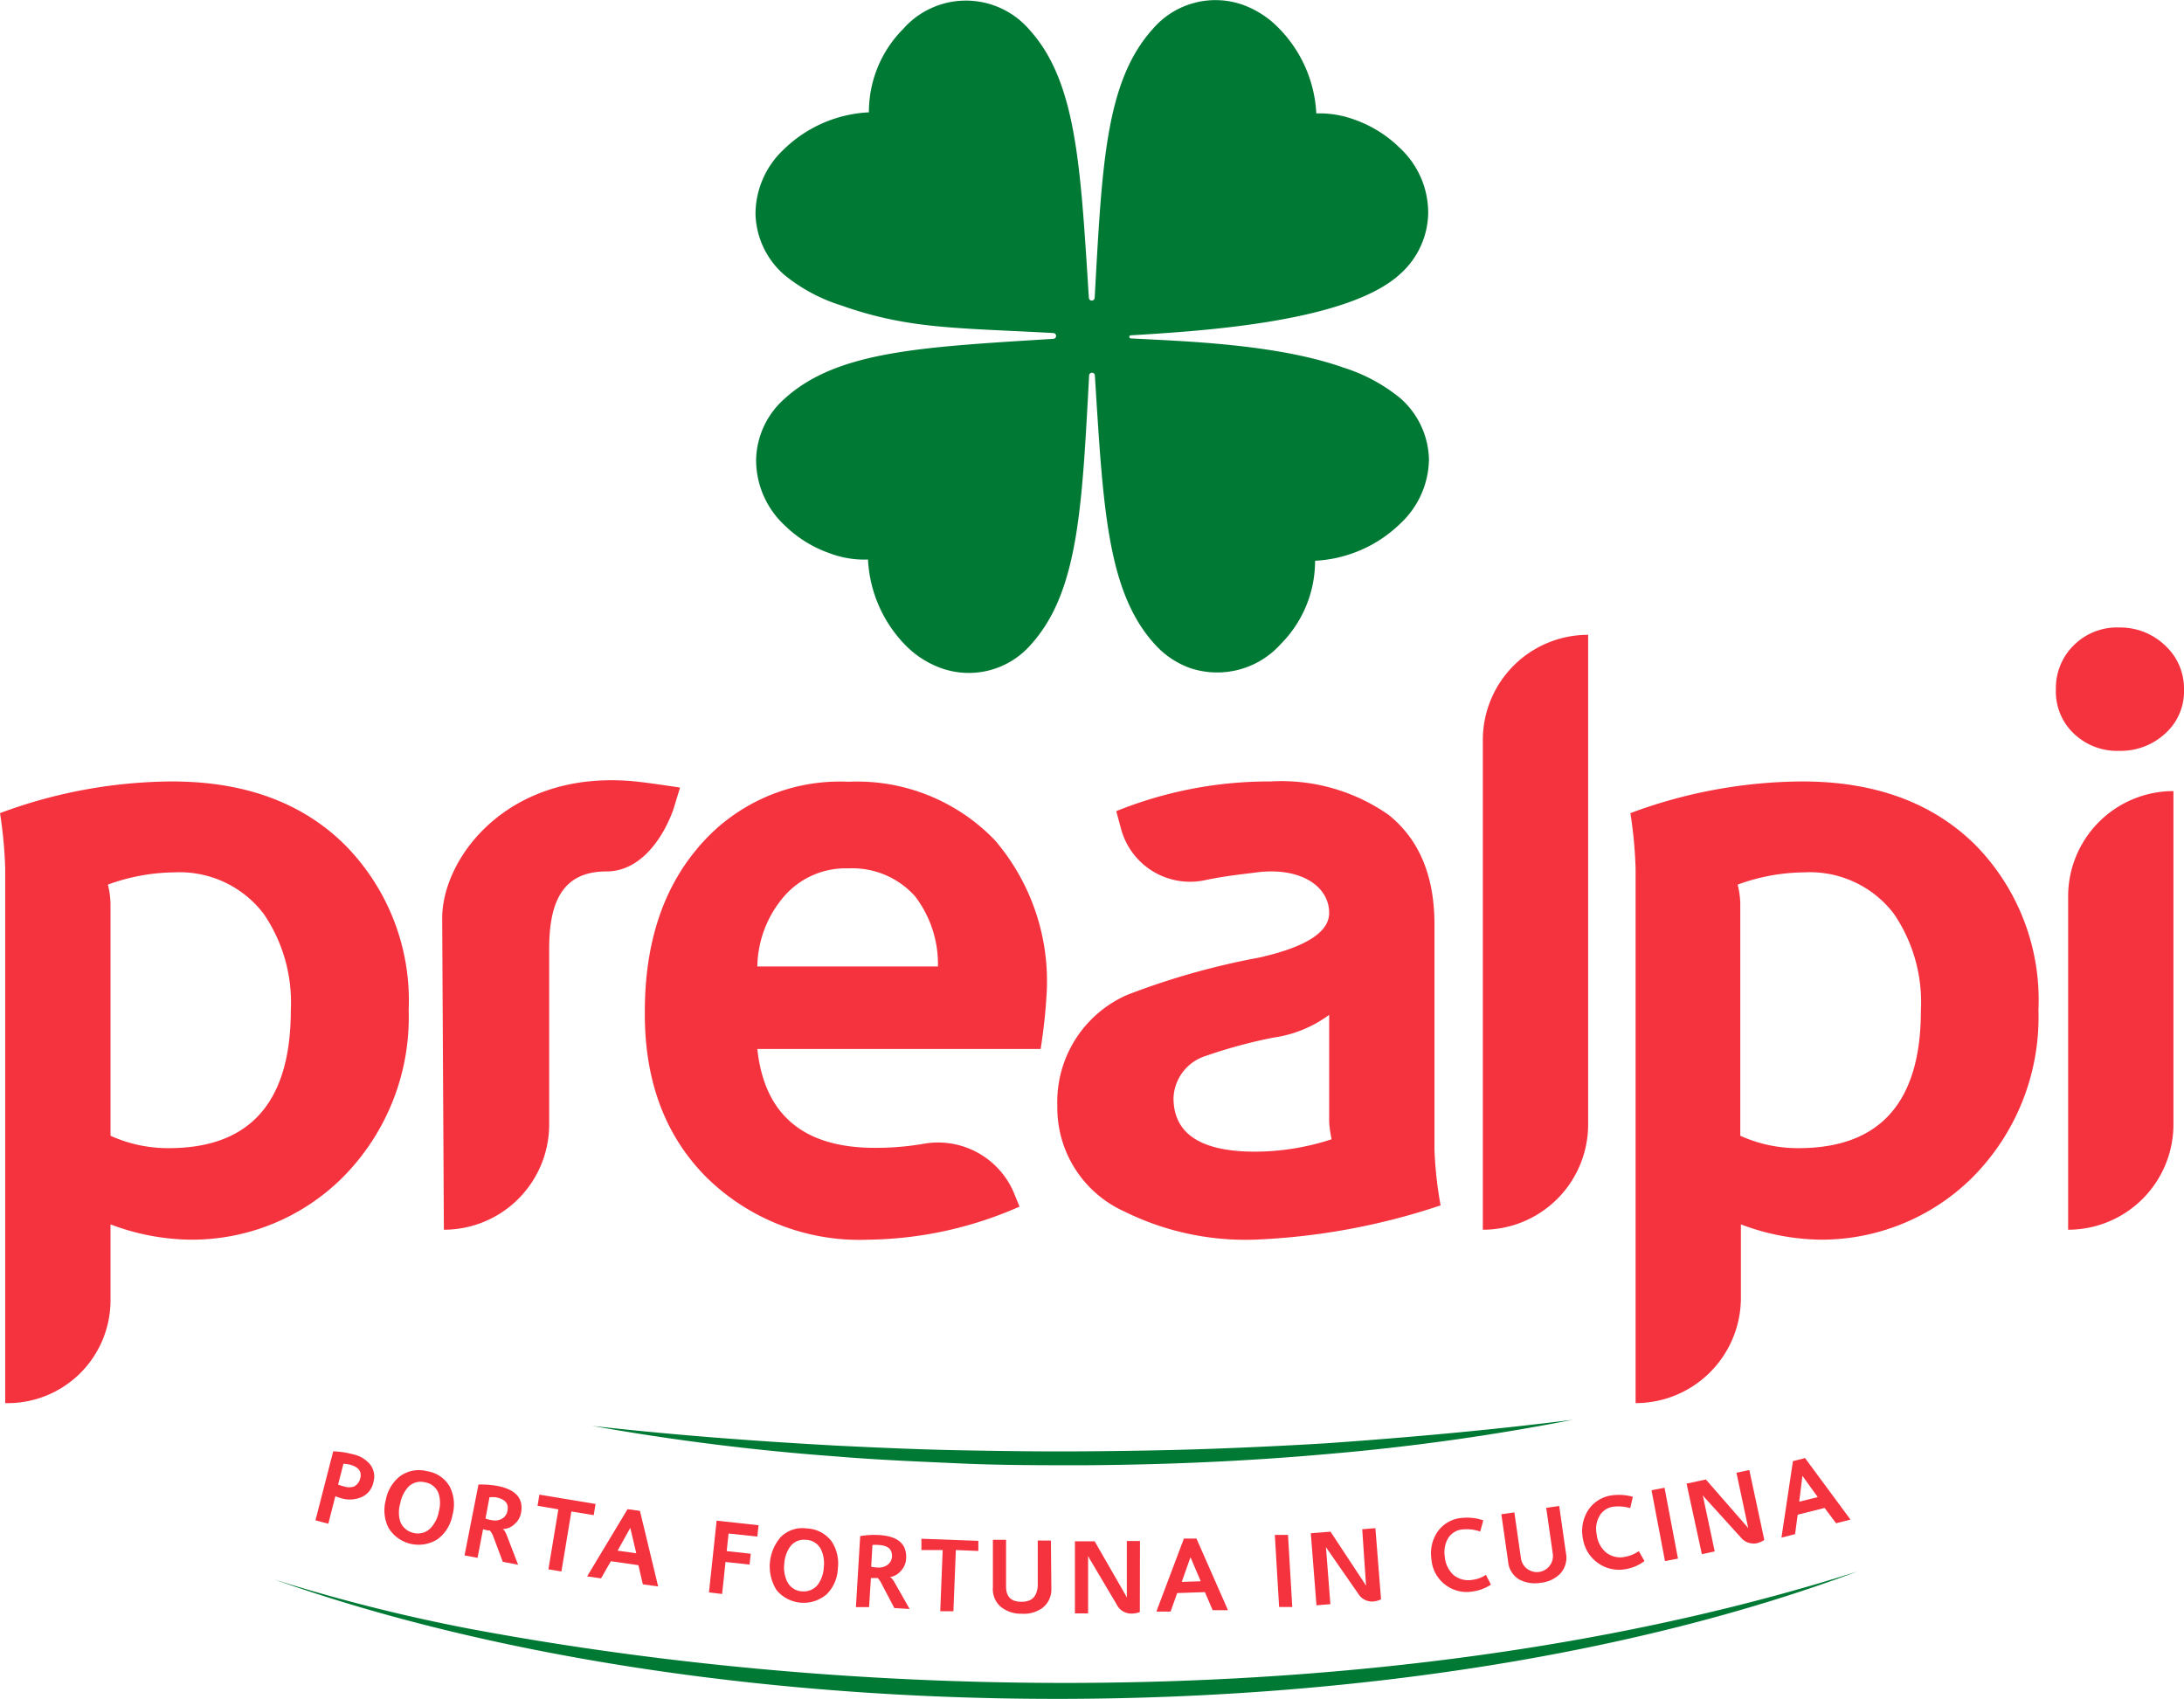
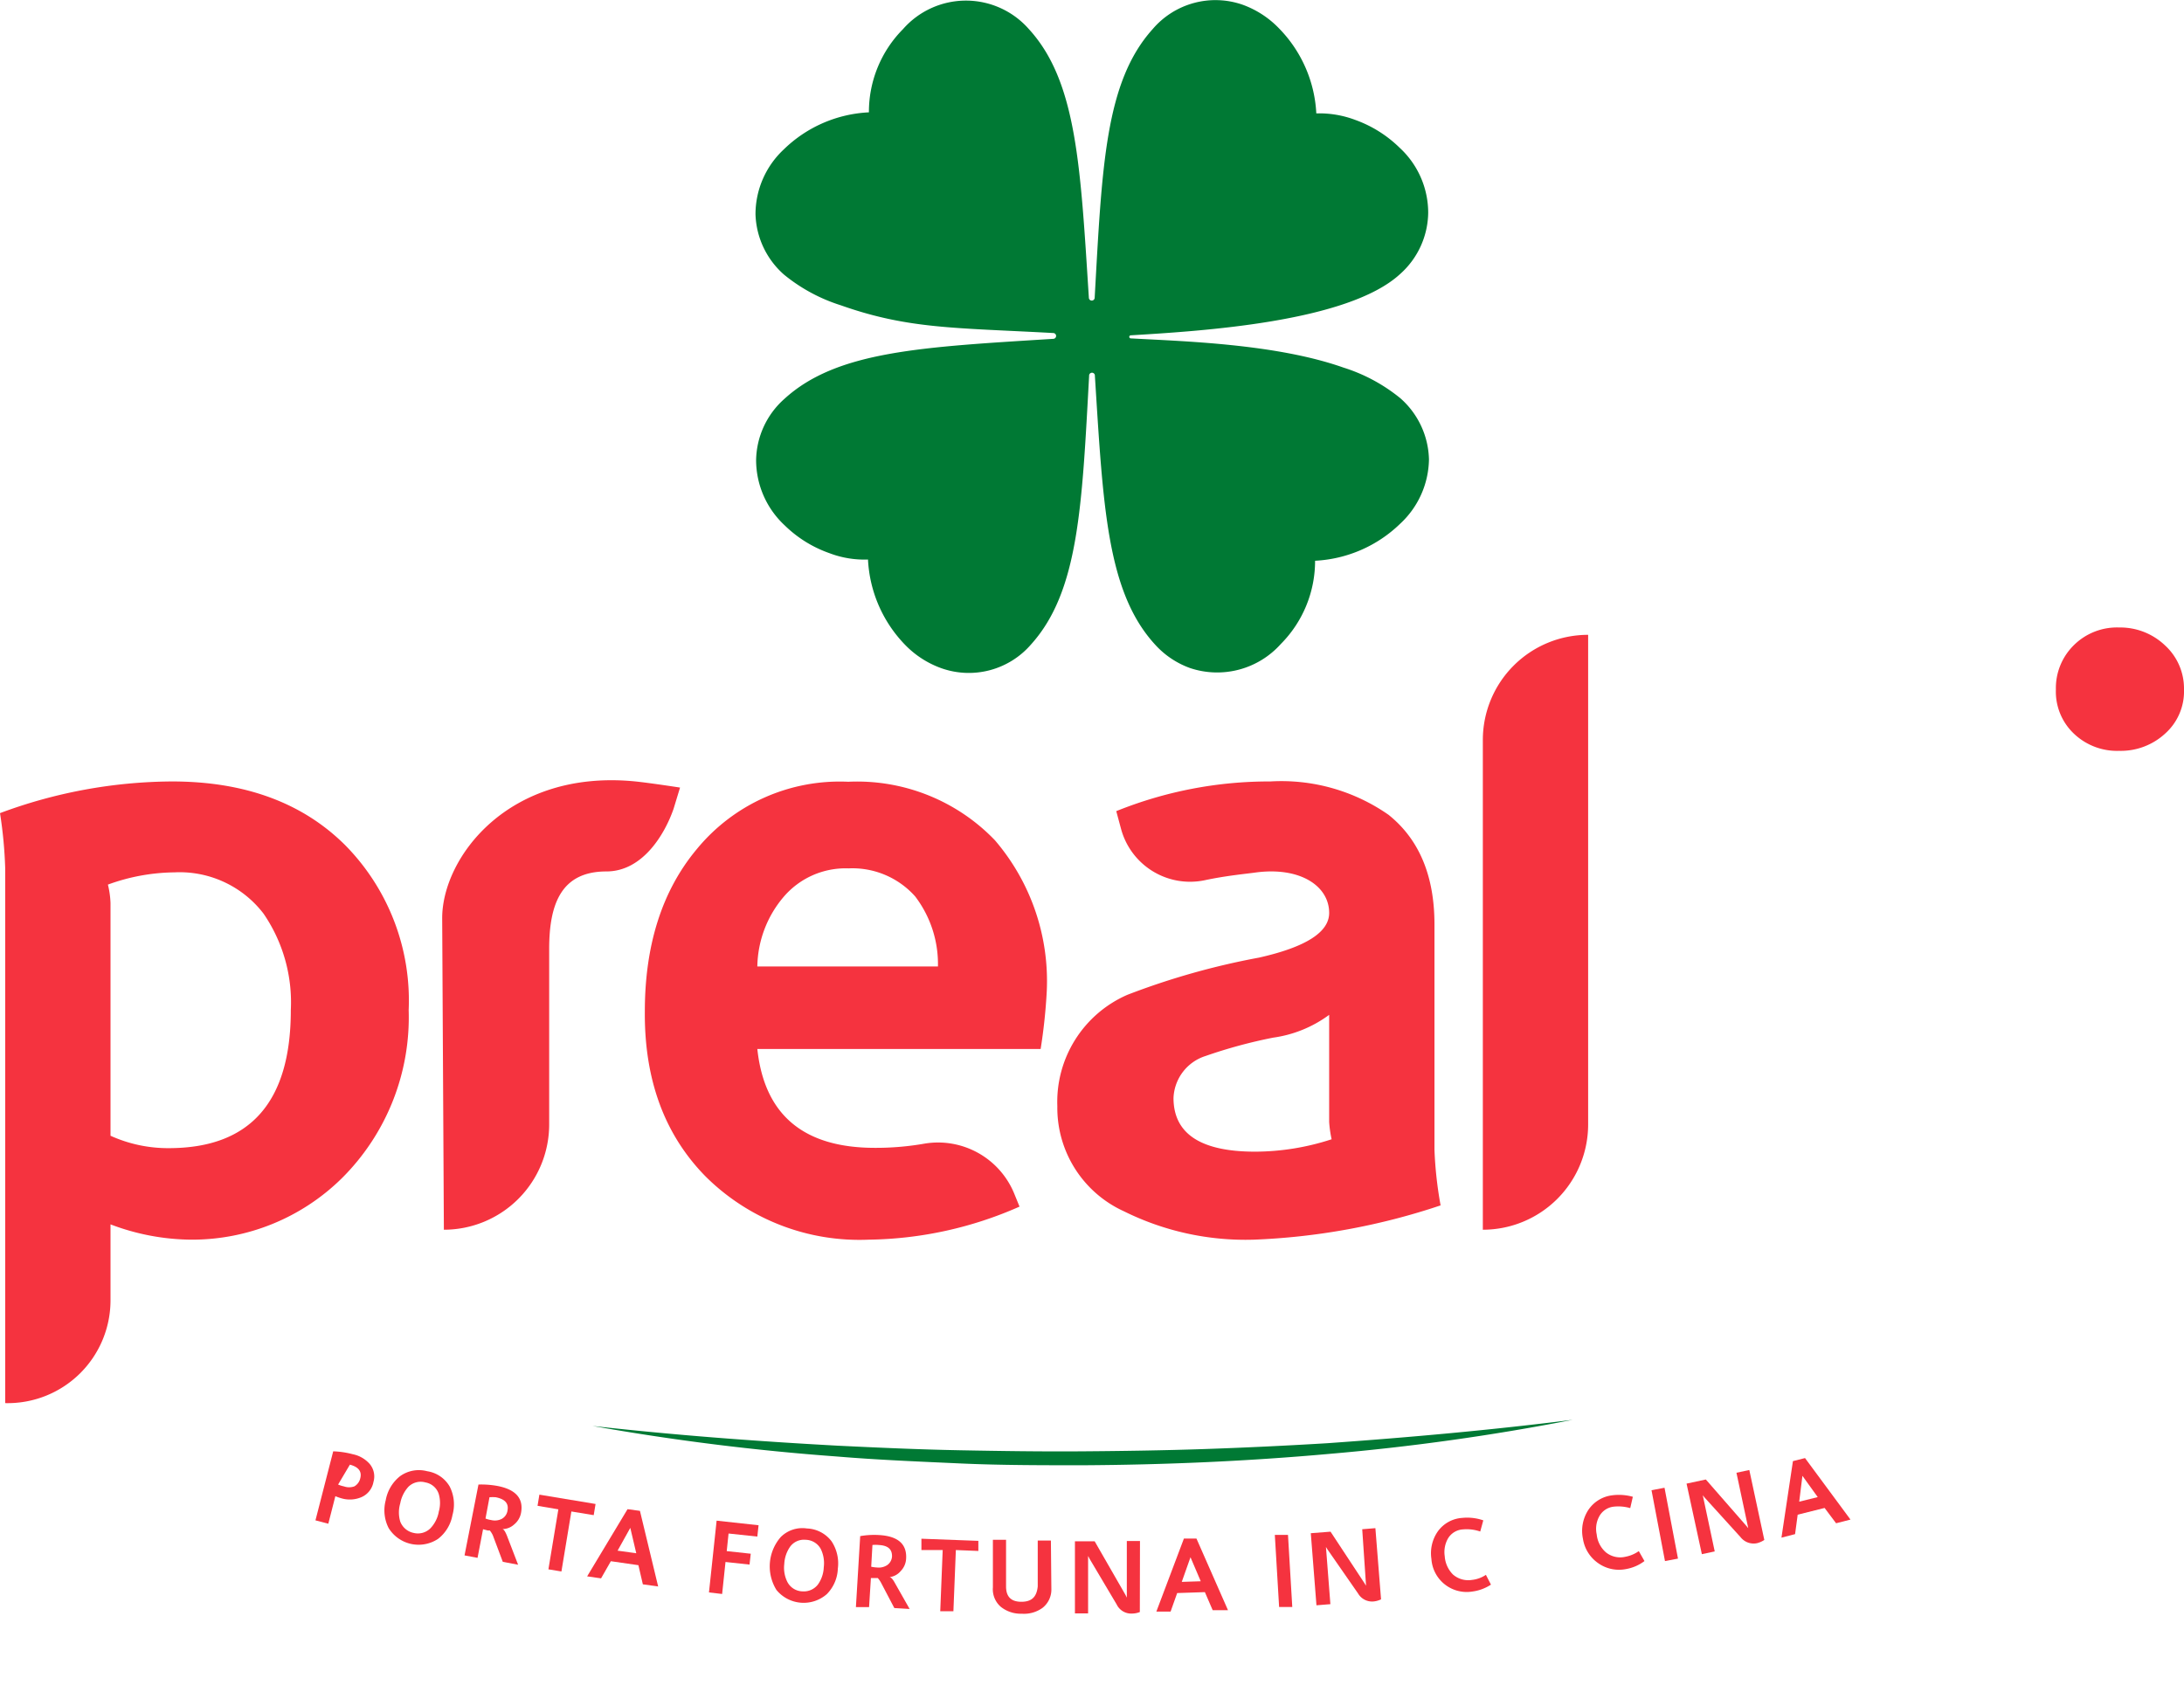
<svg xmlns="http://www.w3.org/2000/svg" viewBox="0 0 142.69 111.02">
  <defs>
    <style>.cls-1{fill:#007934;}.cls-2{fill:#f5333f;}</style>
  </defs>
  <g id="Слой_2" data-name="Слой 2">
    <g id="studio">
-       <path class="cls-1" d="M121.33,102.69c-29.46,11-73.79,11-103.42.51a113.48,113.48,0,0,0,12.7,3.21c28.48,5.35,63,5.08,90.72-3.72Z" />
      <path class="cls-1" d="M102.75,92.77A150.13,150.13,0,0,1,86.81,95c-5.35.48-10.73.71-16.1.74-2.68,0-5.37,0-8-.12s-5.37-.23-8-.45a155.94,155.94,0,0,1-16-2c5.33.6,10.68,1,16,1.29,2.67.13,5.35.25,8,.3s5.35.09,8,.07,5.35-.06,8-.15,5.35-.22,8-.38C92.09,93.92,97.43,93.44,102.75,92.77Z" />
-       <path class="cls-2" d="M24.4,96.83a1.34,1.34,0,0,1-.8,1,1.93,1.93,0,0,1-1.29.07,3.24,3.24,0,0,1-.4-.14l-.46,1.8-.84-.22,1.16-4.51a5.67,5.67,0,0,1,1.28.19,2,2,0,0,1,1.1.63A1.27,1.27,0,0,1,24.4,96.83Zm-.86-.25c.11-.44-.12-.73-.68-.88a3,3,0,0,0-.42-.06L22.09,97a1.89,1.89,0,0,0,.38.12,1,1,0,0,0,.68,0A.81.81,0,0,0,23.54,96.58Z" />
+       <path class="cls-2" d="M24.4,96.83a1.34,1.34,0,0,1-.8,1,1.93,1.93,0,0,1-1.29.07,3.24,3.24,0,0,1-.4-.14l-.46,1.8-.84-.22,1.16-4.51a5.67,5.67,0,0,1,1.28.19,2,2,0,0,1,1.1.63A1.27,1.27,0,0,1,24.4,96.83Zm-.86-.25c.11-.44-.12-.73-.68-.88L22.09,97a1.89,1.89,0,0,0,.38.12,1,1,0,0,0,.68,0A.81.81,0,0,0,23.54,96.58Z" />
      <path class="cls-2" d="M29.56,99a2.53,2.53,0,0,1-.94,1.55,2.3,2.3,0,0,1-3.23-.71,2.55,2.55,0,0,1-.19-1.81,2.59,2.59,0,0,1,.93-1.57,2.1,2.1,0,0,1,1.78-.33,2.05,2.05,0,0,1,1.47,1A2.57,2.57,0,0,1,29.56,99Zm-.9-.2a2.08,2.08,0,0,0,0-1.2,1.12,1.12,0,0,0-.87-.74,1.14,1.14,0,0,0-1.11.29,2.2,2.2,0,0,0-.53,1.08,2.07,2.07,0,0,0,0,1.19,1.19,1.19,0,0,0,.87.74,1.16,1.16,0,0,0,1.1-.3A2.11,2.11,0,0,0,28.66,98.82Z" />
      <path class="cls-2" d="M33.85,102.24l-1-.19-.65-1.73A1.42,1.42,0,0,0,32,100h-.14l-.3-.08-.36,1.87-.85-.16L31.26,97a5.93,5.93,0,0,1,1.23.09c1.21.23,1.73.82,1.55,1.77a1.28,1.28,0,0,1-.45.75,1.14,1.14,0,0,1-.78.3v0c.1,0,.2.16.31.43Zm-.69-3.56c.08-.45-.17-.73-.77-.85a2.73,2.73,0,0,0-.41,0l-.26,1.39a1.56,1.56,0,0,0,.37.1,1,1,0,0,0,.68-.07A.74.74,0,0,0,33.16,98.68Z" />
      <path class="cls-2" d="M38.79,99l-1.46-.24-.65,3.92-.85-.14.65-3.92-1.36-.23.12-.73,3.67.61Z" />
      <path class="cls-2" d="M43,103.66l-1-.14-.29-1.25-1.8-.26-.64,1.12-.91-.13L41,98.61l.81.11Zm-1.43-2.17-.39-1.66-.83,1.49Z" />
      <path class="cls-2" d="M49.48,100.4l-1.88-.2-.12,1.15,1.57.17-.08.71-1.57-.17-.22,2.09-.86-.1.5-4.69,2.74.3Z" />
      <path class="cls-2" d="M54.74,102.49a2.5,2.5,0,0,1-.72,1.67,2.3,2.3,0,0,1-3.29-.27,2.92,2.92,0,0,1,.28-3.46,2,2,0,0,1,1.71-.56,2.11,2.11,0,0,1,1.61.84A2.62,2.62,0,0,1,54.74,102.49Zm-.92-.08a2.13,2.13,0,0,0-.19-1.19,1.15,1.15,0,0,0-1-.61,1.12,1.12,0,0,0-1,.44,2.15,2.15,0,0,0-.39,1.14,2.07,2.07,0,0,0,.2,1.17,1.14,1.14,0,0,0,1,.62,1.16,1.16,0,0,0,1-.45A2.08,2.08,0,0,0,53.82,102.41Z" />
      <path class="cls-2" d="M59.43,105.13l-1-.06-.86-1.64a1.58,1.58,0,0,0-.22-.32h-.14l-.31,0-.12,1.9-.86,0,.28-4.64a5.31,5.31,0,0,1,1.23-.07c1.24.07,1.83.59,1.77,1.55a1.24,1.24,0,0,1-.35.8,1.12,1.12,0,0,1-.74.4v0q.15,0,.36.39Zm-1.15-3.45c0-.45-.26-.7-.87-.73a1.89,1.89,0,0,0-.41,0l-.08,1.42a2.32,2.32,0,0,0,.38.05,1,1,0,0,0,.67-.16A.74.74,0,0,0,58.28,101.68Z" />
      <path class="cls-2" d="M63.92,101.34l-1.47-.06-.16,4-.86,0,.16-4-1.39,0,0-.74,3.72.14Z" />
      <path class="cls-2" d="M68.69,103.8a1.52,1.52,0,0,1-.58,1.26,2.06,2.06,0,0,1-1.36.38A2.08,2.08,0,0,1,65.4,105a1.51,1.51,0,0,1-.53-1.28l0-3.11h.86l0,3.05c0,.67.33,1,1,1s1-.31,1.07-1l0-3,.86,0Z" />
      <path class="cls-2" d="M74.47,105.33a1.4,1.4,0,0,1-.51.1,1.05,1.05,0,0,1-1-.59l-1.78-3a1.31,1.31,0,0,0-.09-.17h0l0,3.75h-.86l0-4.71h1.29l2,3.48s.06.11.1.2h0l0-3.7h.86Z" />
      <path class="cls-2" d="M80.23,105.21l-1,0-.51-1.18-1.81.06-.43,1.21-.93,0,1.8-4.77.82,0Zm-1.78-1.89-.67-1.57-.57,1.61Z" />
      <path class="cls-2" d="M84.43,105l-.86,0-.28-4.71.86,0Z" />
      <path class="cls-2" d="M86.87,104.82l-.86.07-.37-4.71,1.29-.1,2.2,3.34.12.19h0L89,99.92l.86-.07.37,4.65a1.4,1.4,0,0,1-.5.14,1.06,1.06,0,0,1-1-.52l-2-2.88-.1-.16h0l.29,3.74" />
      <path class="cls-2" d="M97.41,103.54a2.89,2.89,0,0,1-1.21.45,2.31,2.31,0,0,1-2.68-2.13,2.49,2.49,0,0,1,.42-1.8,2.13,2.13,0,0,1,1.59-.88,3.22,3.22,0,0,1,1.38.16l-.2.73a2.7,2.7,0,0,0-1.11-.14,1.22,1.22,0,0,0-1,.6,1.8,1.8,0,0,0-.21,1.15,1.87,1.87,0,0,0,.54,1.2,1.52,1.52,0,0,0,1.25.35,2,2,0,0,0,.9-.33Z" />
-       <path class="cls-2" d="M102.31,101.48a1.54,1.54,0,0,1-.37,1.34,2.06,2.06,0,0,1-1.29.6,2.18,2.18,0,0,1-1.4-.22,1.51,1.51,0,0,1-.72-1.18l-.44-3.08.85-.12.43,3a1.05,1.05,0,0,0,2.08-.3l-.43-3,.85-.12Z" />
      <path class="cls-2" d="M107.44,102a2.79,2.79,0,0,1-1.19.52,2.35,2.35,0,0,1-1.83-.38,2.38,2.38,0,0,1-1-1.6,2.51,2.51,0,0,1,.32-1.83,2.19,2.19,0,0,1,1.54-1,3.4,3.4,0,0,1,1.4.09l-.17.74a2.8,2.8,0,0,0-1.12-.09,1.23,1.23,0,0,0-.92.66,1.7,1.7,0,0,0-.15,1.15,1.79,1.79,0,0,0,.6,1.17,1.49,1.49,0,0,0,1.27.29,2.24,2.24,0,0,0,.88-.37Z" />
      <path class="cls-2" d="M109.63,101.84l-.85.16-.88-4.63.85-.16Z" />
      <path class="cls-2" d="M115.27,100.62a1.51,1.51,0,0,1-.47.21,1.08,1.08,0,0,1-1.08-.39l-2.35-2.59-.12-.15h0l.78,3.67-.84.18-1-4.61,1.26-.27,2.62,3,.15.18h0l-.77-3.62.84-.18Z" />
      <path class="cls-2" d="M120.9,99.29l-.94.24-.75-1-1.76.44-.17,1.27-.89.23.75-5,.79-.2Zm-2.14-1.47-1-1.39-.21,1.69Z" />
-       <path class="cls-2" d="M133.18,66A14.84,14.84,0,0,1,128.8,77,14,14,0,0,1,119,81a15.1,15.1,0,0,1-5.26-1v4.8a6.88,6.88,0,0,1-6.88,6.88h0V56.74a28.76,28.76,0,0,0-.34-3.61,32.57,32.57,0,0,1,11.23-2.07q7.1,0,11.29,4.13A14.45,14.45,0,0,1,133.18,66Zm-7.68,0a10.24,10.24,0,0,0-1.77-6.3A6.9,6.9,0,0,0,117.88,57a12.91,12.91,0,0,0-4.35.8A5.86,5.86,0,0,1,113.7,59V74.21a9.12,9.12,0,0,0,3.84.81Q125.51,75,125.5,66Z" />
      <path class="cls-2" d="M142.69,45.05a3.7,3.7,0,0,1-1.24,2.89,4.28,4.28,0,0,1-3,1.12,4.08,4.08,0,0,1-2.95-1.12,3.78,3.78,0,0,1-1.18-2.89,3.93,3.93,0,0,1,1.18-2.9A4,4,0,0,1,138.45,41a4.24,4.24,0,0,1,3,1.17A3.82,3.82,0,0,1,142.69,45.05Z" />
-       <path class="cls-2" d="M135.12,80.35h0V58.57A6.88,6.88,0,0,1,142,51.69h0V73.47A6.88,6.88,0,0,1,135.12,80.35Z" />
      <path class="cls-2" d="M96.88,80.35h0v-32a6.87,6.87,0,0,1,6.88-6.87h0v32A6.88,6.88,0,0,1,96.88,80.35Z" />
      <path class="cls-2" d="M93.72,75.13V60.4q0-4.76-3-7.16A12.23,12.23,0,0,0,83,51.06,26.68,26.68,0,0,0,72.93,53l.31,1.15a4.67,4.67,0,0,0,5.49,3.36c1.41-.3,2.74-.42,3.3-.5,2.91-.39,4.81.88,4.81,2.64,0,1.26-1.52,2.23-4.58,2.92A48.38,48.38,0,0,0,73.66,65a7.63,7.63,0,0,0-4.58,7.28,7.43,7.43,0,0,0,4.36,6.87A17.84,17.84,0,0,0,81.92,81a43.58,43.58,0,0,0,12.2-2.24A25.8,25.8,0,0,1,93.72,75.13ZM82,75.25q-5.32,0-5.33-3.5A3,3,0,0,1,78.76,69a32.71,32.71,0,0,1,4.42-1.2,8,8,0,0,0,3.66-1.49v7A7.6,7.6,0,0,0,87,74.44,16.22,16.22,0,0,1,82,75.25Z" />
      <path class="cls-2" d="M26.7,66A14.82,14.82,0,0,1,22.32,77a13.94,13.94,0,0,1-9.84,4,15.1,15.1,0,0,1-5.26-1v5A6.72,6.72,0,0,1,.34,91.68h0V56.74A28.76,28.76,0,0,0,0,53.13a32.61,32.61,0,0,1,11.23-2.07q7.11,0,11.29,4.13A14.45,14.45,0,0,1,26.7,66ZM19,66a10.24,10.24,0,0,0-1.78-6.3A6.9,6.9,0,0,0,11.4,57a13,13,0,0,0-4.35.8A5.86,5.86,0,0,1,7.22,59V74.21a9.12,9.12,0,0,0,3.84.81Q19,75,19,66Z" />
      <path class="cls-2" d="M68.39,64.76a36.11,36.11,0,0,1-.4,3.78H49.48Q50.17,75,57.16,75a18.34,18.34,0,0,0,3.27-.28,5.38,5.38,0,0,1,5.85,3.31l.33.81A25.09,25.09,0,0,1,56.76,81a14.25,14.25,0,0,1-10.63-4.1q-4.05-4.09-4-10.8,0-6.54,3.38-10.6a12.08,12.08,0,0,1,9.91-4.42A12.48,12.48,0,0,1,65,54.9,14.14,14.14,0,0,1,68.39,64.76Zm-7.11-1.61a7.29,7.29,0,0,0-1.49-4.58,5.49,5.49,0,0,0-4.35-1.83A5.32,5.32,0,0,0,51.2,58.6a7.19,7.19,0,0,0-1.72,4.55Z" />
      <path class="cls-2" d="M41.52,51.06c-8.33-.83-12.63,5-12.63,8.93L29,80.35h0a6.88,6.88,0,0,0,6.88-6.88V62c0-3.05.86-5.06,3.74-5.06,2.38,0,3.82-2.45,4.39-4.1l.42-1.38S42.56,51.17,41.52,51.06Z" />
      <path class="cls-1" d="M91.49,34.21a8.61,8.61,0,0,1-5.57,2.43,7.7,7.7,0,0,1-2.24,5.44,5.58,5.58,0,0,1-5.93,1.57h0a5.67,5.67,0,0,1-2.29-1.54C72.3,38.66,72.07,33,71.53,24.5a.19.19,0,0,0-.37,0c-.47,8.55-.67,14.14-3.8,17.61a5.37,5.37,0,0,1-5.86,1.55,6.21,6.21,0,0,1-2.36-1.52,8.61,8.61,0,0,1-2.43-5.58,6.42,6.42,0,0,1-2.53-.42h0a7.92,7.92,0,0,1-2.91-1.81,5.83,5.83,0,0,1-1.87-4.26,5.46,5.46,0,0,1,1.84-4c3.44-3.15,9-3.39,17.57-3.93a.19.19,0,0,0,0-.38c-6.39-.35-9.46-.25-13.87-1.81h0a11.15,11.15,0,0,1-3.71-2A5.47,5.47,0,0,1,49.36,14,5.8,5.8,0,0,1,51.2,9.77a8.55,8.55,0,0,1,5.57-2.43A7.68,7.68,0,0,1,59,1.9a5.47,5.47,0,0,1,8.22,0c3.14,3.43,3.37,9,3.92,17.55a.19.19,0,0,0,.38,0c.48-8.57.68-14.1,3.79-17.55A5.39,5.39,0,0,1,81.19.31a6.24,6.24,0,0,1,2.36,1.53A8.55,8.55,0,0,1,86,7.41a6.63,6.63,0,0,1,2.53.42,8,8,0,0,1,2.91,1.82,5.78,5.78,0,0,1,1.87,4.26,5.45,5.45,0,0,1-1.84,4c-3.43,3.15-13,3.72-17.59,4a.1.1,0,0,0,0,.2c3.41.19,9.49.35,13.9,1.91a11.15,11.15,0,0,1,3.71,2,5.49,5.49,0,0,1,1.87,4A5.84,5.84,0,0,1,91.49,34.21Z" />
    </g>
  </g>
</svg>